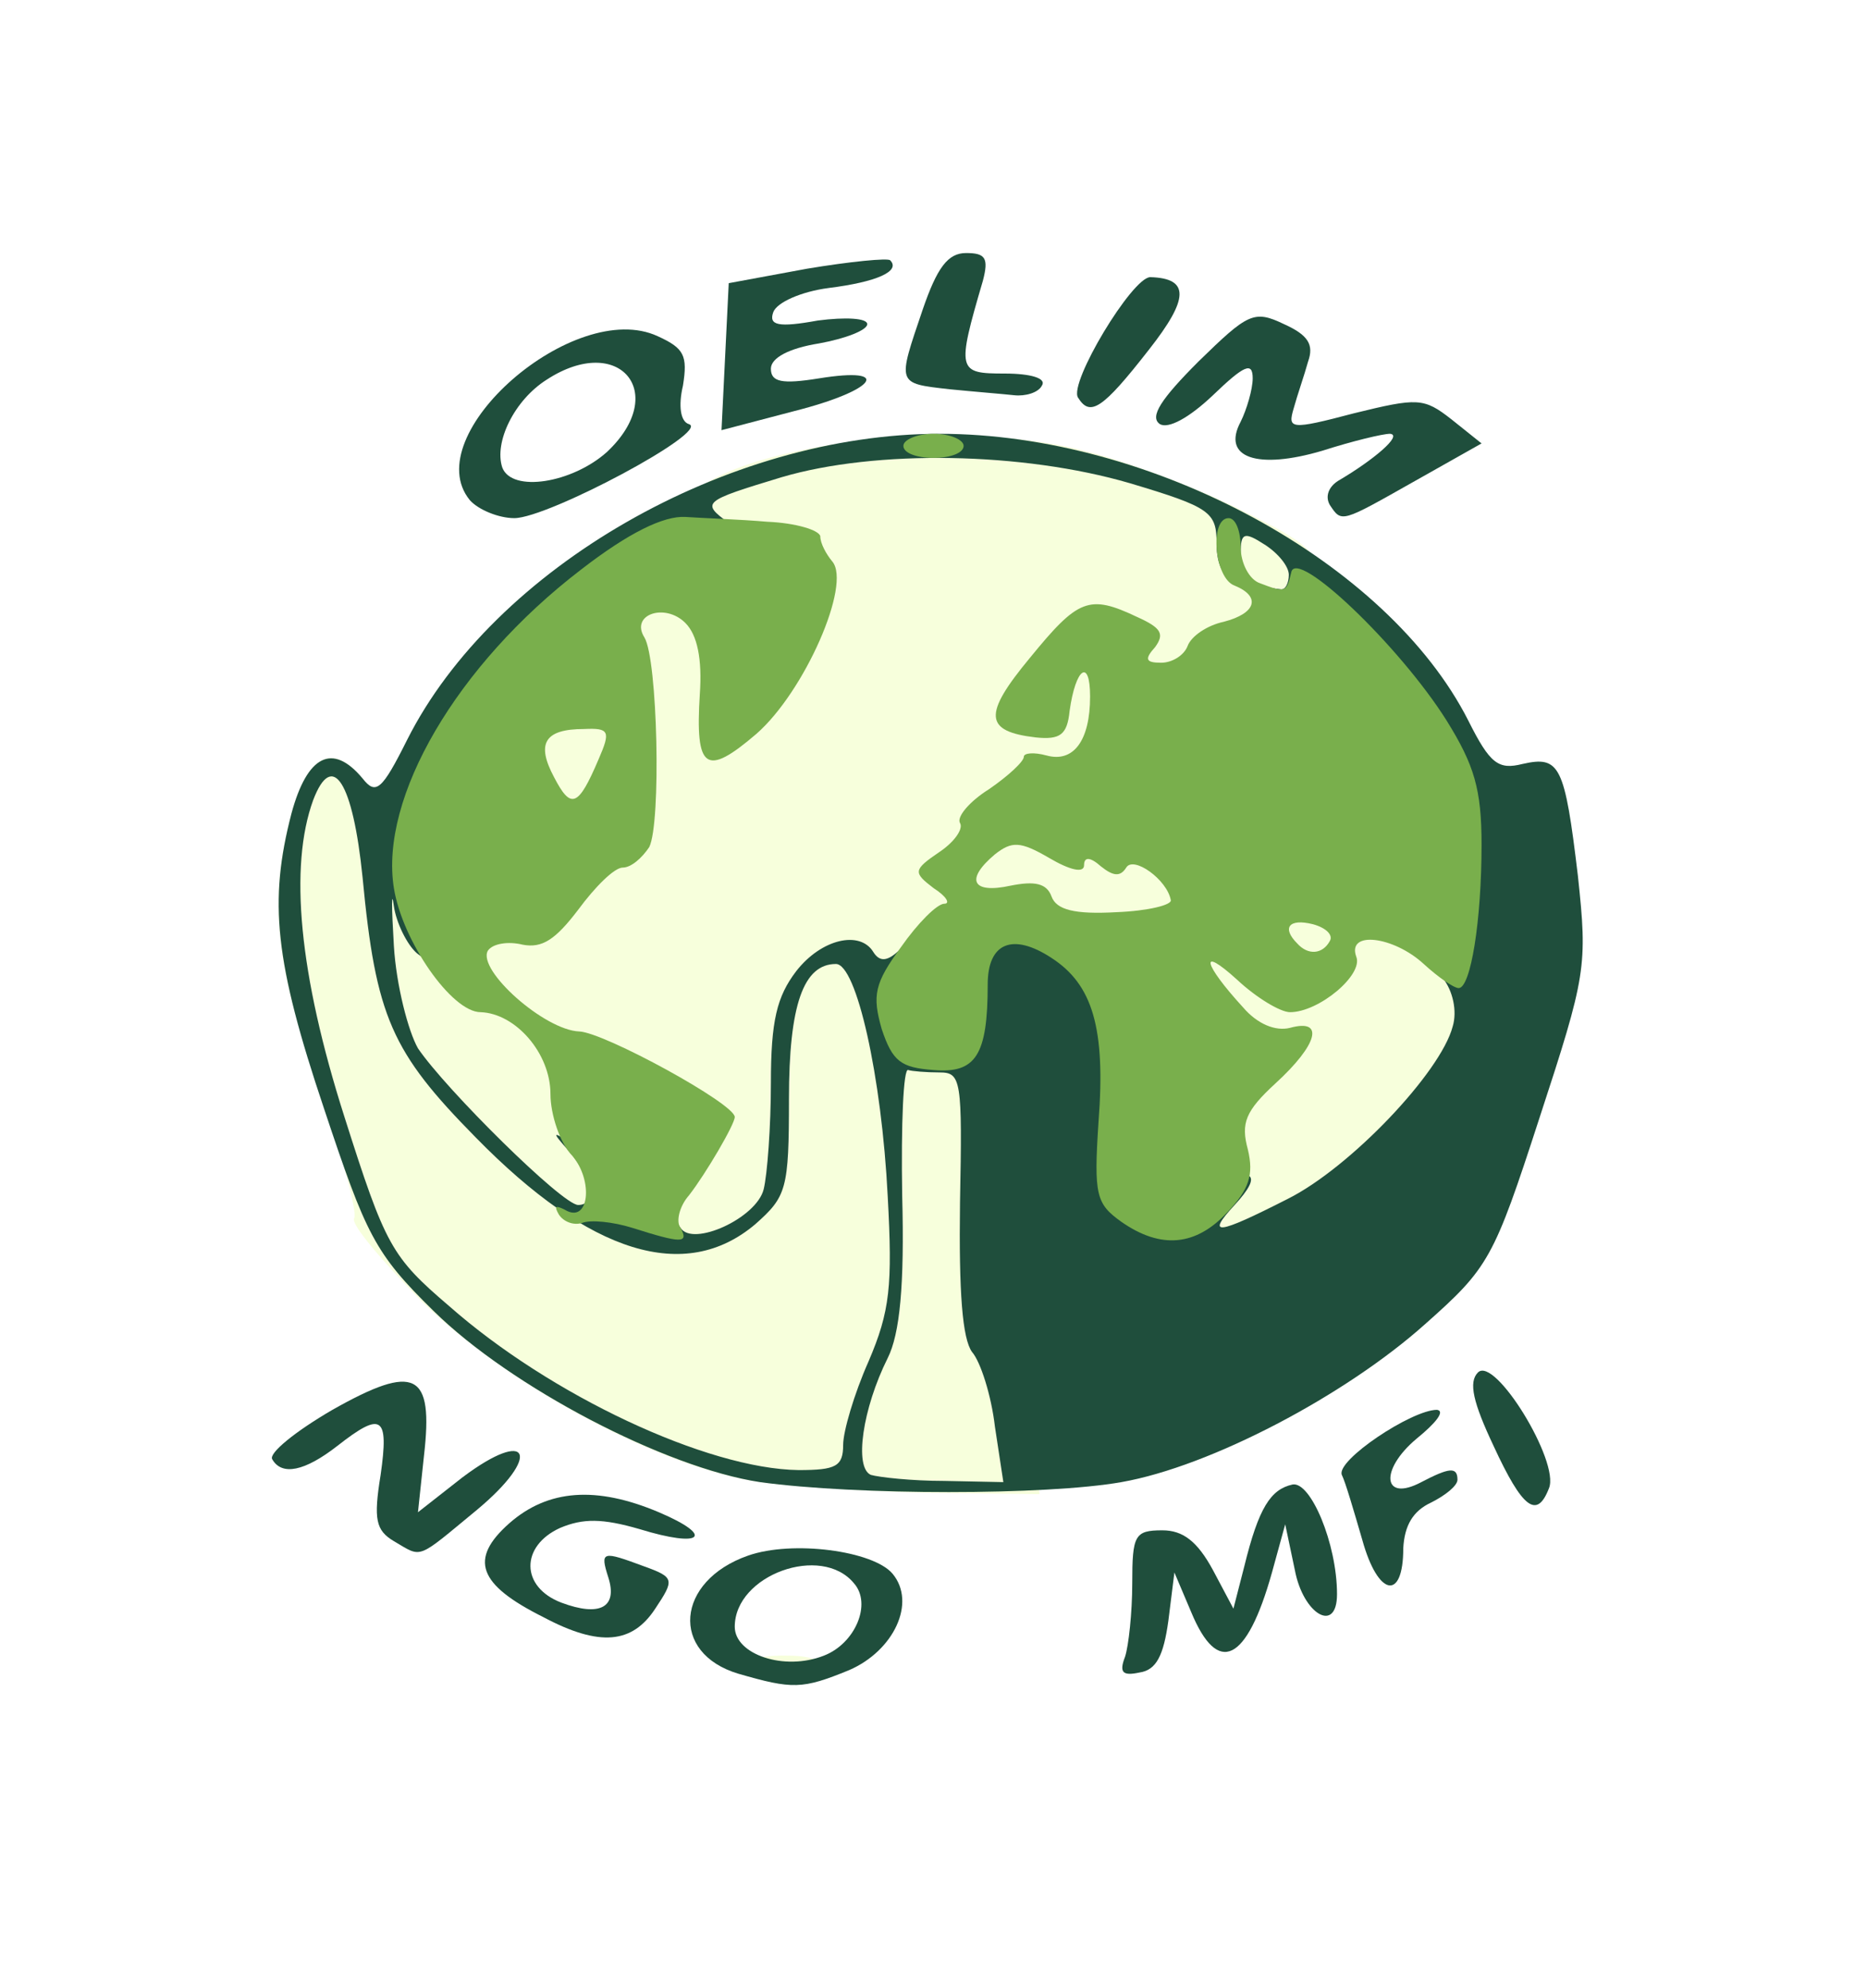
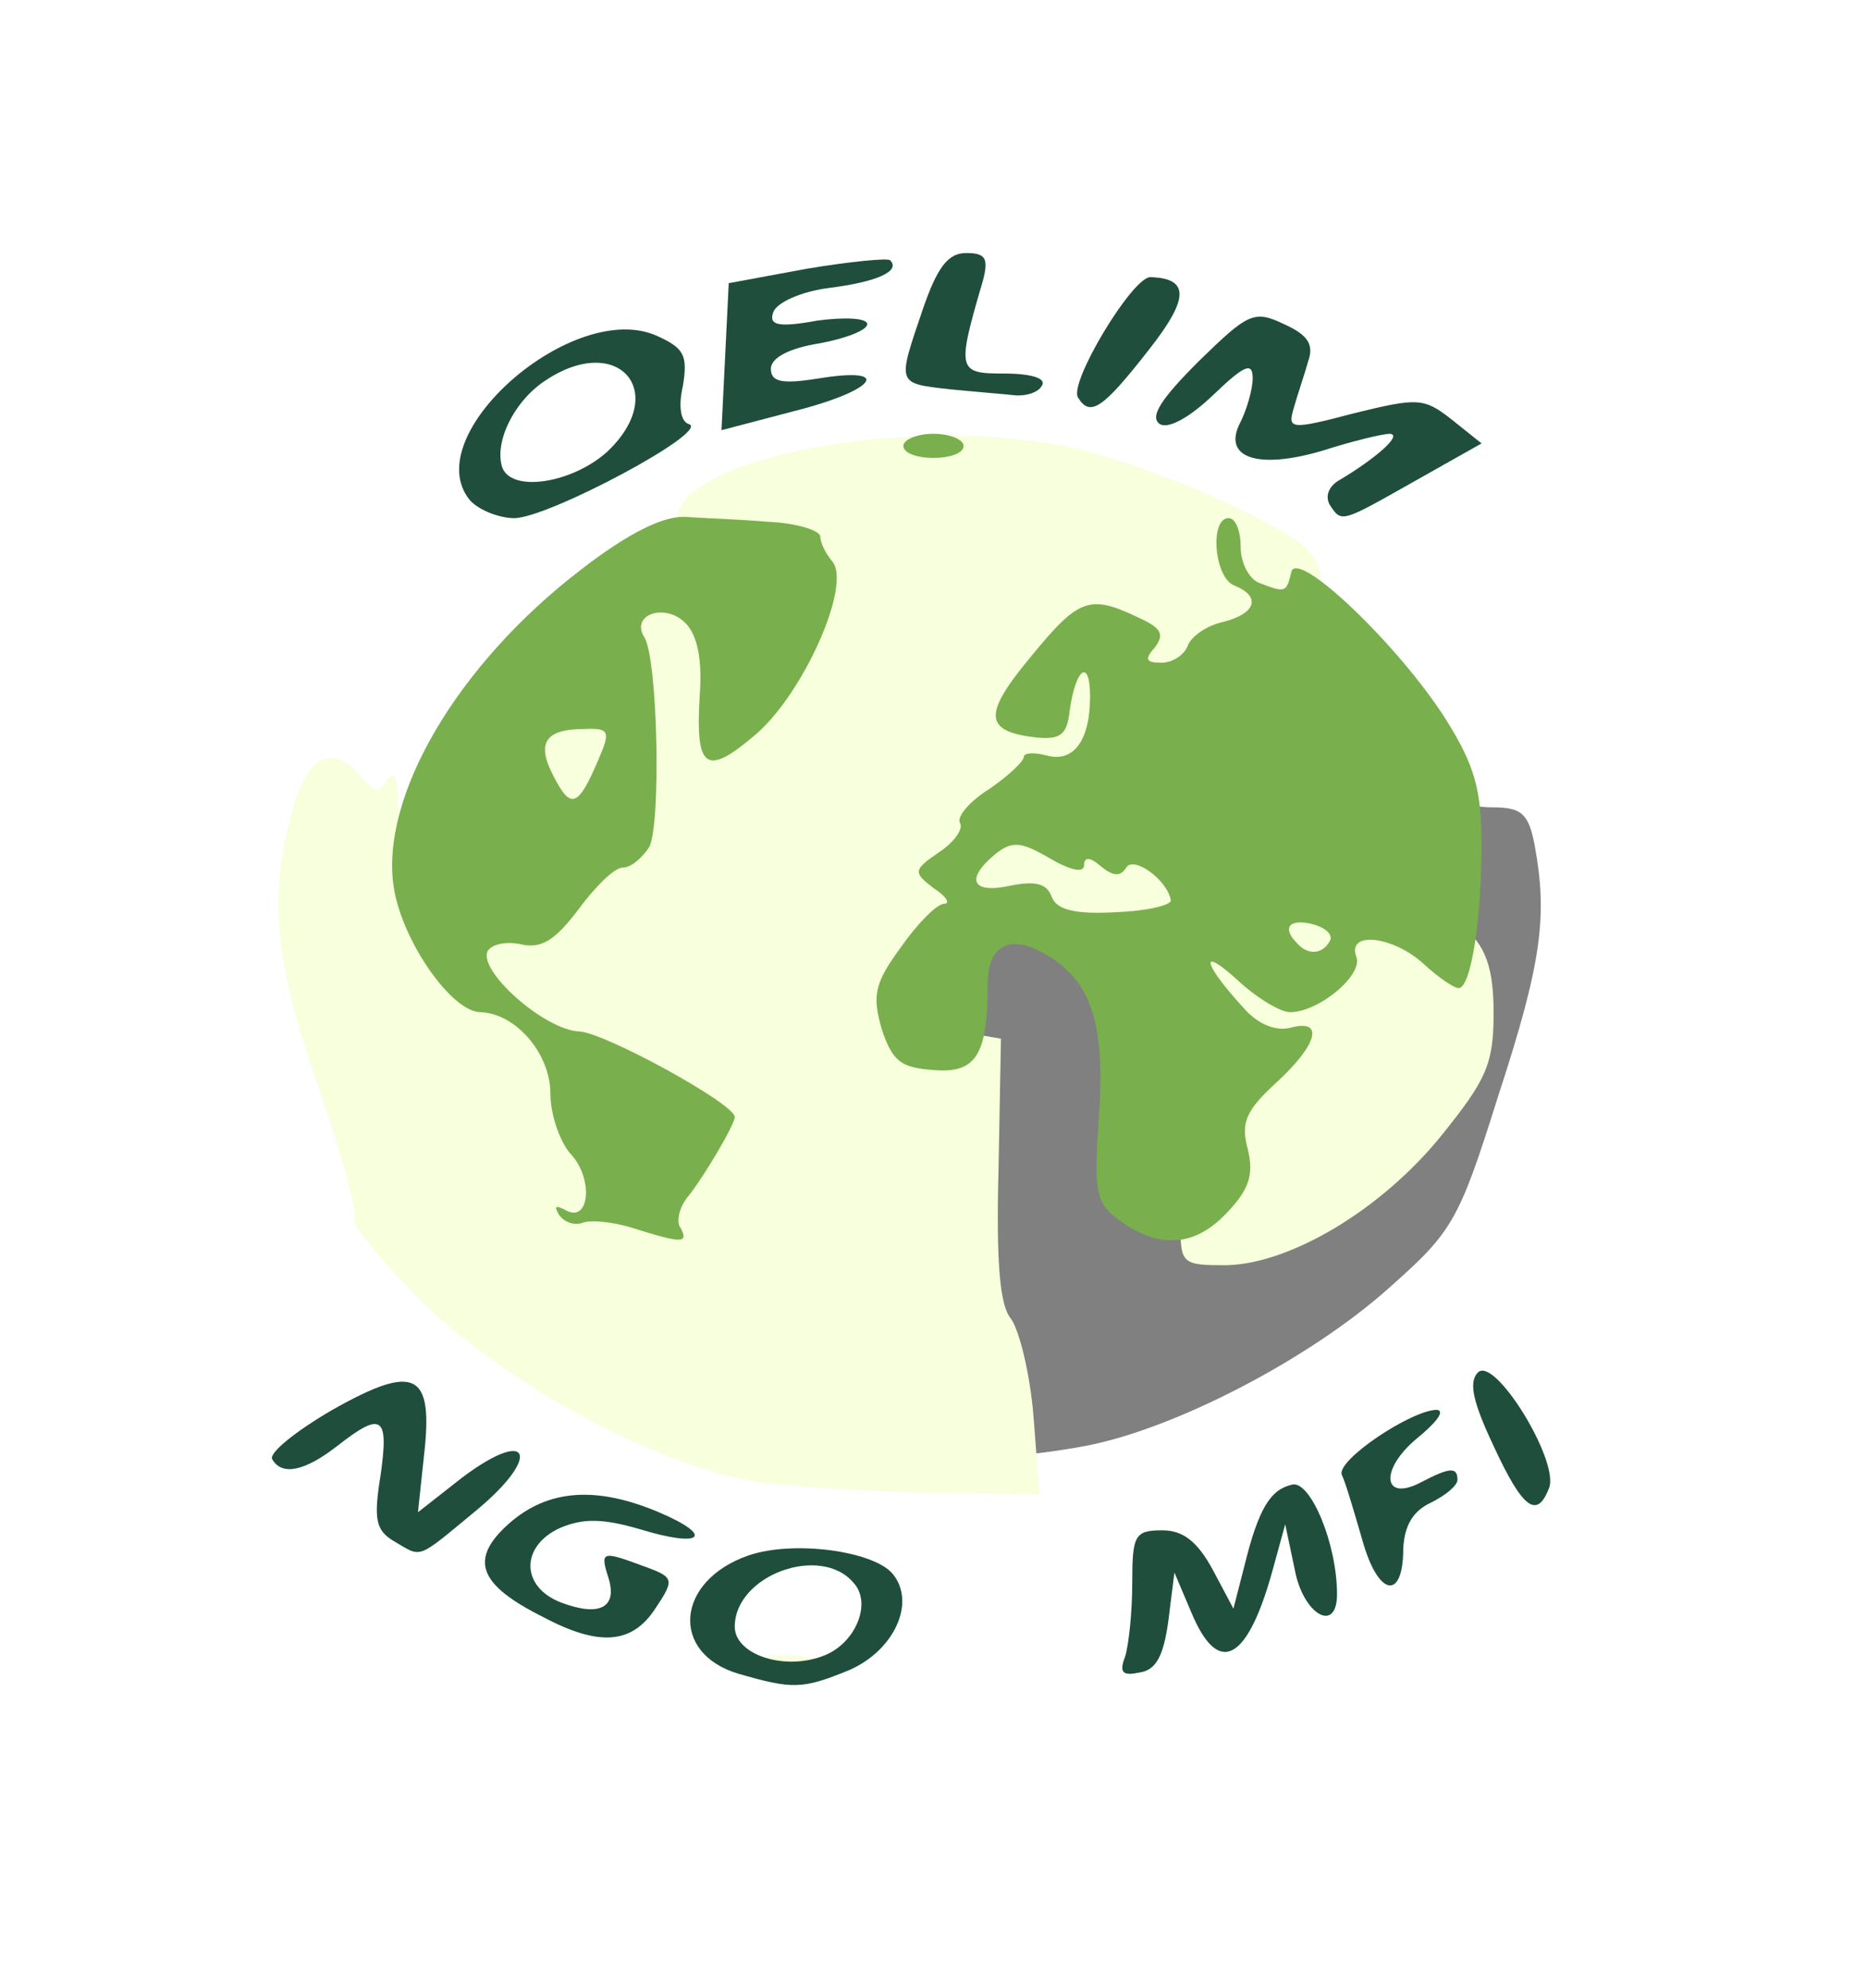
<svg xmlns="http://www.w3.org/2000/svg" version="1.0" width="155px" height="165px" viewBox="0 0 155 165" preserveAspectRatio="xMidYMid meet">
  <rect x="0" y="0" width="155" height="165" fill="#808080" stroke="none" />
  <g fill="#ffffff">
    <path d="M0 82.5 l0 -82.5 77.5 0 77.5 0 0 82.5 0 82.5 -77.5 0 -77.5 0 0 -82.5z m90.1 37.5 c7.4 -1.4 18.6 -7.2 25.2 -13.1 5.3 -4.7 5.8 -5.5 9.1 -16 3.6 -11 4.1 -14.9 3 -20.8 -0.5 -2.6 -1.1 -3.1 -3.5 -3.1 -2.4 0 -3.2 -0.7 -5 -4.2 -3.2 -6.3 -12.3 -14.8 -15.8 -14.8 -1.9 0 -3 -0.6 -3.3 -1.8 -0.5 -1.9 -10.3 -5.7 -17.5 -6.8 -5.8 -0.9 -13.3 0.3 -13.3 2.2 0 1 -1.2 1.4 -4.1 1.4 -4.7 0 -7.9 1.4 -7.9 3.5 0 1 -1 1.5 -3.1 1.5 -2.5 0 -4.3 1.2 -9.3 6.3 -3.3 3.4 -6.9 8.1 -8 10.4 -1.6 3.7 -2.3 4.2 -5.4 4.5 -3.1 0.3 -3.8 0.8 -4.6 3.6 -0.7 2.7 -0.2 5.4 3 15.5 3.7 11.5 4.2 12.5 9.3 17.5 12.4 12.1 32.5 17.7 51.2 14.2z" />
  </g>
  <g fill="#f7ffdc">
    <path d="M63.3 139.4 c-2.5 -1.1 -1.3 -2.1 2.2 -2 1.9 0 3.3 0.6 3.2 1.1 -0.4 1.1 -3.6 1.6 -5.4 0.9z" />
    <path d="M63.1 123 c-8.3 -1.2 -20.9 -8 -28.1 -15 -3.3 -3.4 -5.9 -6.4 -5.6 -6.9 0.3 -0.4 -1 -5.3 -2.9 -10.7 -3.7 -10.6 -4.2 -15.7 -2.3 -22.9 1.3 -4.8 3.4 -5.9 5.8 -3 1.1 1.3 1.5 1.3 2.1 0.3 0.6 -0.9 0.9 -0.4 0.9 1.5 0 1.7 0.5 2.7 1.4 2.7 0.9 0 1.6 1.2 1.8 3.3 0.3 2.9 0.6 3.2 3.3 2.9 3.3 -0.4 9.2 -5.2 6.4 -5.2 -4 0 -5.4 -12.1 -1.6 -12.8 2.8 -0.6 5.7 -3.9 5.7 -6.6 0 -2.6 1.6 -3.6 5.8 -3.6 1.9 0 2.3 -0.3 1.4 -0.9 -0.8 -0.4 -1.2 -1.9 -1 -3.2 0.7 -5.3 21.3 -8.7 33.8 -5.5 3.6 0.9 9.4 3.1 13 4.9 5.8 2.9 6.5 3.5 6.8 6.5 0.2 2.4 -0.1 3.2 -1.2 3.2 -0.9 0 -1.6 0.4 -1.6 1 0 0.5 -1.1 1.2 -2.4 1.6 -1.4 0.3 -2.7 1.2 -3 2 -0.3 0.8 -2 1.4 -4.1 1.4 -3.2 0 -3.5 0.3 -3.5 2.8 0 3.2 -1.6 5.2 -4.3 5.2 -1 0 -1.5 0.5 -1.2 1 0.3 0.6 2.4 1 4.5 1 4.6 0 8 2.4 8 5.7 0 1.4 0.6 2.3 1.5 2.3 0.8 0 1.5 -0.7 1.5 -1.6 0 -1.4 0.7 -1.6 4.3 -1 13.4 1.9 15.7 3.5 15.7 10.7 0 4.2 -0.6 5.5 -4.3 10.1 -5 6.2 -12.6 10.7 -17.9 10.8 -3.6 0 -3.8 -0.1 -3.8 -3.3 0 -1.8 0.4 -3.7 0.9 -4.2 0.5 -0.6 1.1 -3.1 1.3 -5.6 0.4 -3.4 0.1 -5.1 -1.3 -6.8 -1.1 -1.3 -1.9 -3.2 -1.9 -4.2 0 -1.7 -0.8 -1.9 -5.9 -1.9 -3.3 0 -6.3 -0.4 -6.6 -1 -0.3 -0.5 -1 -1 -1.5 -1 -0.9 0 -8 6.6 -8 7.4 0 0.3 1.8 0.7 4 1.1 l4.1 0.7 -0.2 10.8 c-0.2 7.7 0.1 11.3 1 12.4 0.7 0.9 1.6 4.5 1.9 8.1 l0.5 6.5 -8.9 -0.1 c-4.9 -0.1 -11.3 -0.5 -14.3 -0.9z m-8 -28.3 c0.2 -0.4 -1.1 -1.7 -2.8 -2.8 -3.3 -2.1 -4.6 -1.2 -1.8 1.1 0.8 0.7 1.5 2.4 1.5 3.8 0 2.5 0.1 2.6 1.4 0.7 0.7 -1.1 1.5 -2.4 1.7 -2.8z m9.6 -44 c0.5 -3.6 0.5 -3.7 -2.6 -3.7 -3.2 0 -4.2 1.4 -1.6 2.4 0.9 0.3 1.5 1.8 1.5 3.8 0 4.2 1.9 2.5 2.7 -2.5z" />
  </g>
  <g fill="#1f4e3c">
    <path d="M61.3 138.9 c-5.7 -1.7 -5.2 -7.7 0.8 -9.8 3.7 -1.3 10.4 -0.4 12 1.5 2 2.4 0.1 6.4 -3.6 8 -3.9 1.6 -4.7 1.6 -9.2 0.3z m7.1 -1.5 c2.6 -1 4 -4.3 2.5 -6 -2.7 -3.3 -9.9 -0.7 -9.9 3.6 0 2.3 4.1 3.7 7.4 2.4z" />
    <path d="M93.4 137.5 c0.3 -0.9 0.6 -3.7 0.6 -6.1 0 -4 0.2 -4.4 2.5 -4.4 1.7 0 2.9 0.9 4.2 3.3 l1.7 3.2 0.9 -3.5 c1.2 -4.9 2.2 -6.4 4 -6.8 1.5 -0.3 3.7 4.9 3.7 9.1 0 3.3 -2.8 1.7 -3.5 -2 l-0.8 -3.8 -1.1 4 c-2.1 7.5 -4.5 8.6 -6.7 3.3 l-1.4 -3.3 -0.5 4 c-0.4 2.9 -1 4.1 -2.4 4.3 -1.4 0.3 -1.7 0 -1.2 -1.3z" />
    <path d="M45.1 134.2 c-5.4 -2.7 -6.2 -4.8 -2.8 -7.8 3.2 -2.8 7.2 -3.1 12.4 -0.9 4.7 2 3.6 3 -1.6 1.4 -3.1 -0.9 -4.7 -0.9 -6.6 -0.1 -3.3 1.5 -3.3 4.9 0.1 6.2 3.2 1.2 4.7 0.4 3.9 -2.1 -0.7 -2.2 -0.5 -2.2 3 -0.9 2.5 0.9 2.5 1.1 0.9 3.5 -1.9 2.9 -4.6 3.2 -9.3 0.7z" />
    <path d="M113.1 127.8 c-0.7 -2.4 -1.4 -4.8 -1.7 -5.4 -0.5 -1.2 5.8 -5.4 7.9 -5.4 0.7 0.1 -0.1 1.1 -1.7 2.4 -3.1 2.6 -2.8 5.3 0.4 3.6 2.3 -1.2 3 -1.3 3 -0.2 0 0.5 -1 1.3 -2.2 1.9 -1.5 0.7 -2.2 1.9 -2.3 3.8 0 4.4 -2.1 4 -3.4 -0.7z" />
    <path d="M32.7 127.9 c-1.5 -0.9 -1.7 -1.8 -1.1 -5.5 0.7 -4.9 0.1 -5.3 -3.6 -2.4 -2.7 2.1 -4.6 2.5 -5.4 1.1 -0.3 -0.5 1.9 -2.3 5 -4.1 6.9 -3.9 8.4 -3.1 7.6 3.8 l-0.5 4.7 3.7 -2.9 c5.6 -4.2 6.6 -1.8 1.2 2.7 -5.1 4.2 -4.5 4 -6.9 2.6z" />
    <path d="M124 120 c-1.7 -3.6 -2.1 -5.3 -1.3 -6.1 1.4 -1.4 6.8 7.4 5.9 9.6 -1 2.6 -2.2 1.7 -4.6 -3.5z" />
-     <path d="M63.1 123 c-7.9 -1.2 -20.7 -7.9 -27.1 -14.2 -4.9 -4.8 -5.6 -6.3 -9.1 -16.8 -4.1 -12.2 -4.6 -17.2 -2.7 -24.5 1.3 -4.8 3.4 -5.9 5.9 -2.9 1.1 1.4 1.6 1 3.7 -3.2 7.2 -14.3 26.6 -25.4 44.2 -25.4 17.6 0 37.2 10.6 43.9 23.8 1.8 3.6 2.5 4.1 4.5 3.6 3.1 -0.7 3.5 0.1 4.6 9.3 0.8 7.5 0.7 8.2 -3.2 20.1 -3.8 11.7 -4.2 12.4 -9.5 17.1 -6.6 5.9 -17.8 11.8 -25.2 13.1 -6.2 1.1 -22 1.1 -30 0z m19.5 -4.6 c-0.3 -2.6 -1.2 -5.4 -1.9 -6.2 -0.8 -1.1 -1.1 -4.9 -1 -12.4 0.2 -10.2 0.1 -10.8 -1.7 -10.8 -1.1 0 -2.3 -0.1 -2.6 -0.2 -0.4 -0.2 -0.6 4.5 -0.5 10.4 0.2 7.5 -0.2 11.5 -1.2 13.5 -2.1 4.2 -2.8 9.1 -1.4 9.7 0.7 0.2 3.4 0.5 6.1 0.5 l4.9 0.1 -0.7 -4.6z m-12.6 1.5 c0 -1.1 0.9 -4.2 2.1 -6.9 1.8 -4.2 2 -6.3 1.6 -13.7 -0.5 -10 -2.6 -19.3 -4.3 -19.3 -2.7 0 -3.9 3.4 -3.9 11.2 0 7.5 -0.2 8.1 -2.8 10.4 -5.8 4.9 -13.7 2.5 -23.2 -7.2 -7 -7.1 -8.3 -10 -9.4 -21.6 -0.8 -7.9 -2.5 -10.6 -4.1 -6.4 -2 5.5 -1.2 14.4 2.6 26.3 3.4 10.7 3.9 11.6 8.7 15.7 8.4 7.4 21.4 13.5 29 13.6 3.1 0 3.7 -0.3 3.7 -2.1z m-6.6 -21.2 c0.3 -1.2 0.6 -5.2 0.6 -8.8 0 -5.2 0.5 -7.2 2.1 -9.3 2.1 -2.7 5.3 -3.4 6.4 -1.6 0.5 0.8 1.1 0.8 2 0 1 -0.8 1.4 -0.1 1.9 3.1 0.8 5.1 1.5 4.6 2.4 -1.8 0.7 -4.7 0.8 -4.8 4.4 -5.1 8.4 -0.7 12.6 5 11.4 15.8 -0.8 7.1 0.7 9.1 5.7 7.2 3.8 -1.4 4.6 -0.8 2.2 1.8 -2.4 2.6 -1.5 2.5 4.4 -0.5 5.2 -2.6 12.7 -10.5 13.7 -14.3 0.4 -1.3 0 -3 -0.8 -4 -1 -1.1 -1.2 -2.5 -0.7 -4.2 1.5 -5.3 0.9 -9.6 -2 -14.2 -3.2 -5.1 -11.6 -13.5 -14.3 -14.4 -1.2 -0.3 -1.8 -1.5 -1.8 -3.3 0 -2.6 -0.5 -3 -7.2 -5 -8.9 -2.6 -21.1 -2.8 -28.9 -0.5 -6.6 2 -6.7 2.1 -4.4 3.8 1.7 1.2 1.6 1.3 -1 2 -1.5 0.4 -5.4 2.7 -8.6 5.1 -9.9 7.7 -16.7 19.4 -15.4 26.4 0.6 3 0.5 3.3 -0.9 2.2 -0.8 -0.7 -1.7 -2.5 -1.9 -3.9 -0.2 -1.5 -0.2 0 0 3.3 0.2 3.3 1.2 7.1 2 8.5 2.3 3.4 12 13 13.3 13 1.5 0 1.2 -2.1 -0.7 -4.4 -1.7 -1.9 -1.6 -1.9 1.3 0.1 1.6 1.2 4.2 2.5 5.7 2.8 1.5 0.4 2.4 1.1 2.1 1.6 -0.3 0.5 -0.3 1.3 0.1 1.8 1 1.6 6.3 -0.8 6.9 -3.2z m43.6 -51 c0 -0.7 -0.9 -1.8 -2 -2.5 -1.7 -1.1 -2 -1 -2 0.7 0 1.7 1.1 2.8 3.3 3 0.4 0.1 0.7 -0.5 0.7 -1.2z" />
    <path d="M39 41.5 c-4.4 -5.4 8.7 -16.8 15.6 -13.6 2.2 1 2.5 1.6 2.1 4.1 -0.4 1.7 -0.2 3 0.5 3.2 1.8 0.6 -11.7 7.8 -14.5 7.8 -1.3 0 -3 -0.7 -3.7 -1.5z m11.4 -4 c5.2 -4.9 1 -9.9 -5 -6 -2.7 1.7 -4.4 5.2 -3.7 7.3 0.8 2.1 5.8 1.3 8.7 -1.3z" />
    <path d="M110.4 41.9 c-0.4 -0.7 -0.1 -1.5 0.7 -2 2.9 -1.7 5.4 -3.8 4.3 -3.9 -0.6 0 -3.1 0.6 -5.6 1.4 -5.4 1.6 -8.4 0.6 -6.8 -2.4 0.5 -1 1 -2.7 1 -3.6 0 -1.4 -0.7 -1.1 -3.3 1.4 -2 1.9 -3.7 2.8 -4.4 2.4 -0.9 -0.6 0.1 -2.1 3.2 -5.2 4.1 -4 4.6 -4.3 7.1 -3.1 2 0.9 2.5 1.7 2 3.1 -0.3 1.1 -0.9 2.8 -1.2 3.9 -0.5 1.7 -0.3 1.8 5 0.4 5.3 -1.3 5.8 -1.3 8.1 0.5 l2.5 2 -5.5 3.1 c-6.2 3.5 -6.1 3.5 -7.1 2z" />
    <path d="M60.2 29.6 l0.3 -6.1 6.5 -1.2 c3.6 -0.6 6.7 -0.9 6.9 -0.7 0.9 0.9 -1.1 1.8 -5.1 2.3 -2.3 0.3 -4.3 1.2 -4.6 2 -0.4 1.1 0.4 1.3 3.7 0.7 2.3 -0.3 4.1 -0.2 4.1 0.3 0 0.5 -1.8 1.2 -4 1.6 -2.5 0.4 -4 1.2 -4 2.1 0 1.1 0.9 1.3 4 0.8 6.2 -1 4.7 1 -2 2.7 l-6.1 1.6 0.3 -6.1z" />
    <path d="M89.5 33 c-0.8 -1.2 4.5 -10 6 -10 3.3 0.1 3.2 1.8 -0.1 6 -3.9 5 -4.9 5.6 -5.9 4z" />
    <path d="M78.8 32.3 c-4.4 -0.5 -4.3 -0.4 -2.2 -6.6 1.2 -3.5 2.1 -4.7 3.6 -4.7 1.6 0 1.9 0.4 1.4 2.3 -2.2 7.5 -2.1 7.7 1.8 7.7 2.2 0 3.5 0.4 3.1 1 -0.3 0.6 -1.4 0.9 -2.3 0.8 -0.9 -0.1 -3.4 -0.3 -5.4 -0.5z" />
  </g>
  <g fill="#79af4c">
    <path d="M52.5 101.9 c-1.6 -0.5 -3.5 -0.7 -4.2 -0.4 -0.7 0.2 -1.5 -0.1 -1.9 -0.7 -0.4 -0.7 -0.3 -0.8 0.5 -0.4 2 1.2 2.4 -2.4 0.6 -4.5 -1 -1 -1.8 -3.4 -1.8 -5.1 0 -3.4 -2.9 -6.7 -5.8 -6.8 -2.4 0 -6.5 -5.9 -7.2 -10.3 -1.2 -7.5 5.2 -18.5 15.5 -26.4 4 -3.1 6.9 -4.5 8.7 -4.4 1.4 0.1 4.5 0.2 6.8 0.4 2.4 0.1 4.3 0.7 4.4 1.2 0 0.6 0.5 1.5 1 2.1 1.6 1.9 -2.3 10.8 -6.3 14.3 -4.2 3.6 -5.1 3 -4.7 -3.3 0.2 -2.9 -0.2 -4.9 -1.2 -5.9 -1.7 -1.7 -4.6 -0.7 -3.4 1.2 1.1 1.8 1.4 15.4 0.4 17.4 -0.6 0.9 -1.5 1.7 -2.2 1.7 -0.7 0 -2.3 1.6 -3.7 3.5 -1.9 2.5 -3 3.2 -4.6 2.9 -1.2 -0.3 -2.5 -0.1 -2.9 0.5 -0.9 1.6 4.7 6.6 7.6 6.7 2.1 0.1 12.9 6 12.9 7.1 0 0.6 -2.4 4.7 -3.8 6.5 -0.8 0.9 -1.1 2.2 -0.7 2.7 0.7 1.3 0.1 1.3 -4 0z m-2.8 -38.9 c1 -2.3 0.9 -2.6 -1.2 -2.5 -3.3 0 -4 1.2 -2.5 4 1.4 2.7 2 2.5 3.7 -1.5z" />
    <path d="M93.1 101.4 c-2.1 -1.5 -2.3 -2.2 -1.9 -8.3 0.6 -7.8 -0.5 -11.4 -3.9 -13.6 -3.2 -2.1 -5.3 -1.3 -5.3 2.2 0 5.9 -1 7.4 -4.5 7.1 -2.7 -0.2 -3.4 -0.7 -4.3 -3.4 -0.8 -2.8 -0.6 -3.8 1.6 -6.8 1.4 -2 3 -3.6 3.6 -3.6 0.5 0 0.2 -0.6 -0.9 -1.3 -1.7 -1.3 -1.7 -1.5 0.5 -3 1.2 -0.8 2 -1.9 1.7 -2.4 -0.3 -0.5 0.8 -1.8 2.4 -2.8 1.6 -1.1 2.9 -2.3 2.9 -2.7 0 -0.3 0.8 -0.4 1.9 -0.1 2.2 0.6 3.6 -1.2 3.6 -4.9 0 -3.2 -1.2 -2.4 -1.7 1.2 -0.2 2 -0.8 2.4 -2.8 2.2 -4.3 -0.5 -4.4 -1.9 -0.5 -6.6 4 -4.9 4.9 -5.3 8.9 -3.4 2 0.9 2.3 1.4 1.5 2.5 -0.9 1 -0.8 1.3 0.5 1.3 0.9 0 1.9 -0.6 2.2 -1.4 0.3 -0.8 1.6 -1.7 3 -2 2.7 -0.7 3.1 -2.1 0.9 -3 -1.7 -0.6 -2.1 -5.6 -0.5 -5.6 0.6 0 1 1.1 1 2.4 0 1.3 0.7 2.7 1.6 3 2.1 0.8 2.2 0.8 2.6 -0.9 0.4 -2.1 9 6.1 12.9 12.3 2.3 3.7 2.9 5.7 2.9 10.3 0 6.3 -0.9 11.9 -1.9 11.9 -0.4 0 -1.7 -0.9 -2.9 -2 -2.5 -2.3 -6.4 -2.8 -5.6 -0.6 0.6 1.5 -3.1 4.6 -5.5 4.6 -0.8 0 -2.8 -1.2 -4.4 -2.7 -3.2 -2.9 -2.8 -1.3 0.5 2.3 1.2 1.4 2.7 2 3.9 1.7 2.9 -0.8 2.3 1.4 -1.2 4.6 -2.5 2.3 -2.9 3.3 -2.3 5.5 0.5 2.1 0.1 3.3 -1.7 5.2 -2.6 2.8 -5.5 3.1 -8.8 0.8z m17.3 -23.3 c0.3 -0.5 -0.3 -1.1 -1.4 -1.4 -2 -0.5 -2.6 0.3 -1.3 1.6 0.9 1 2.1 0.9 2.7 -0.2z m-13.2 -3.4 c-0.3 -1.7 -3.1 -3.7 -3.7 -2.7 -0.5 0.8 -1.1 0.7 -2.1 -0.1 -0.9 -0.8 -1.4 -0.8 -1.4 -0.1 0 0.7 -1.2 0.4 -2.9 -0.6 -2.4 -1.4 -3.1 -1.4 -4.5 -0.3 -2.5 2.1 -1.9 3.3 1.3 2.6 2 -0.4 3 -0.2 3.4 0.9 0.4 1.1 1.9 1.5 5.4 1.3 2.6 -0.1 4.6 -0.6 4.5 -1z" />
    <path d="M75 37 c0 -0.5 1.1 -1 2.5 -1 1.4 0 2.5 0.5 2.5 1 0 0.6 -1.1 1 -2.5 1 -1.4 0 -2.5 -0.4 -2.5 -1z" />
  </g>
</svg>